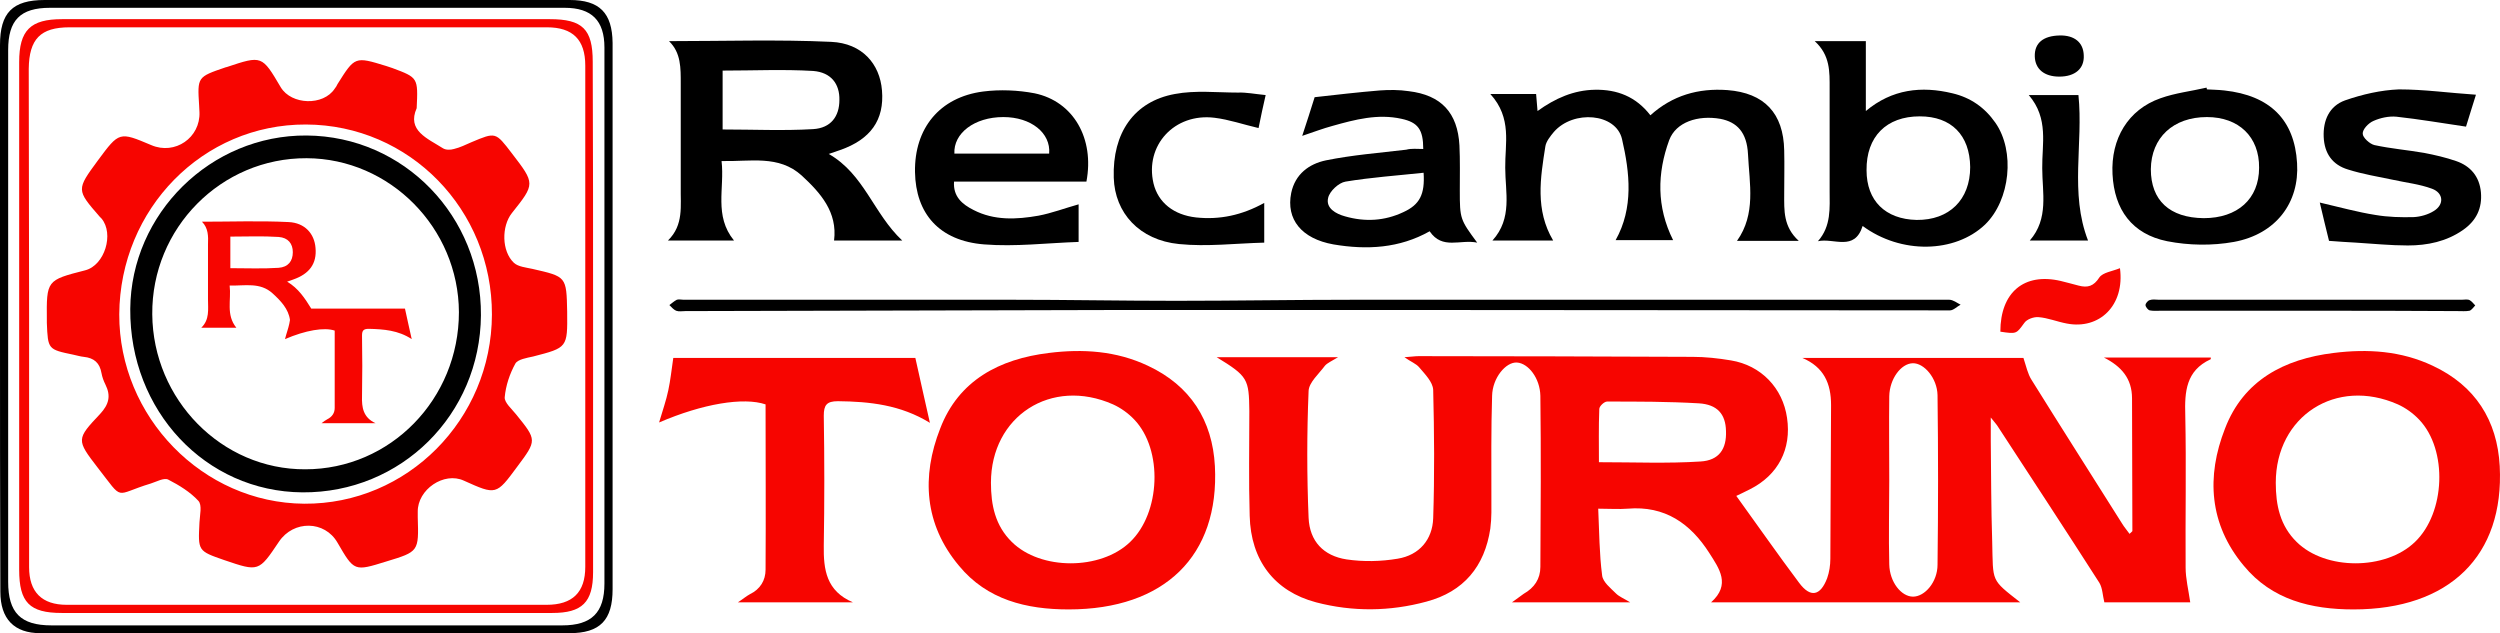
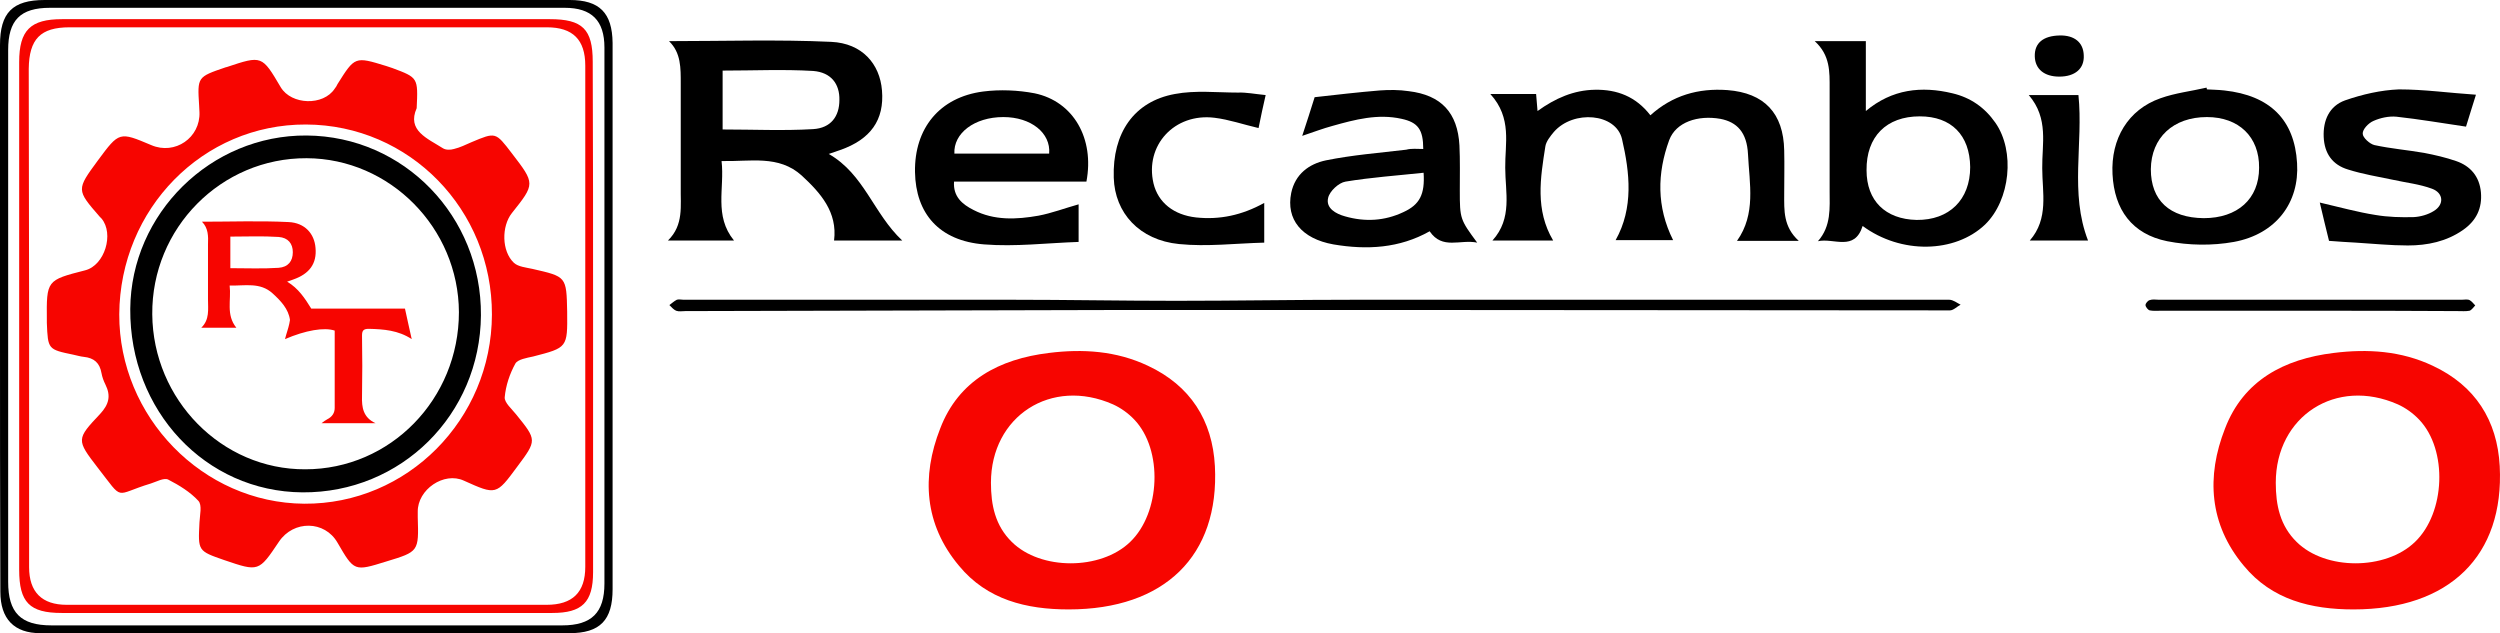
<svg xmlns="http://www.w3.org/2000/svg" width="229" height="58" viewBox="0 0 229 58" fill="none">
-   <path d="M111.448 32.72C115.284 32.72 118.763 32.72 122.567 32.72C121.981 33.078 121.591 33.24 121.364 33.5C120.811 34.248 119.901 35.028 119.868 35.807C119.706 39.674 119.706 43.573 119.868 47.44C119.966 49.584 121.234 50.916 123.347 51.242C124.875 51.469 126.501 51.436 128.029 51.176C130.012 50.852 131.215 49.422 131.28 47.472C131.41 43.541 131.377 39.609 131.28 35.71C131.247 34.995 130.532 34.28 130.012 33.663C129.719 33.305 129.231 33.143 128.646 32.72C129.231 32.688 129.589 32.623 129.947 32.623C138.302 32.623 146.657 32.656 155.045 32.688C156.216 32.688 157.386 32.818 158.556 33.013C161.32 33.468 163.303 35.547 163.693 38.277C164.116 41.136 162.88 43.508 160.312 44.808C159.857 45.035 159.402 45.263 159.044 45.425C160.995 48.122 162.848 50.787 164.799 53.386C165.839 54.783 166.749 54.588 167.367 52.964C167.562 52.411 167.66 51.794 167.66 51.176C167.692 46.498 167.692 41.786 167.725 37.107C167.725 35.125 167.074 33.63 165.091 32.785C171.918 32.785 178.778 32.785 185.346 32.785C185.606 33.565 185.736 34.248 186.093 34.8C188.824 39.187 191.62 43.573 194.384 47.96C194.579 48.285 194.839 48.577 195.066 48.902C195.229 48.739 195.326 48.675 195.326 48.642C195.326 44.58 195.294 40.551 195.294 36.49C195.294 34.67 194.319 33.565 192.726 32.753C195.977 32.753 199.228 32.753 202.511 32.753C202.511 32.85 202.511 32.915 202.479 32.915C200.236 33.955 200.106 35.872 200.171 38.017C200.268 42.663 200.171 47.342 200.203 51.989C200.203 52.996 200.463 54.036 200.626 55.173C198.09 55.173 195.326 55.173 192.758 55.173C192.596 54.523 192.595 53.873 192.303 53.386C189.247 48.609 186.126 43.865 183.037 39.122C182.907 38.894 182.712 38.699 182.355 38.244C182.355 39.154 182.355 39.771 182.355 40.389C182.387 43.476 182.387 46.53 182.485 49.617C182.582 53.353 182.322 53.029 185.053 55.173C175.592 55.173 166.229 55.173 156.736 55.173C158.556 53.548 157.484 52.086 156.573 50.657C154.85 47.96 152.509 46.303 149.096 46.595C148.283 46.66 147.47 46.595 146.397 46.595C146.495 48.707 146.495 50.722 146.755 52.704C146.82 53.321 147.535 53.873 148.023 54.361C148.315 54.653 148.738 54.816 149.323 55.173C145.617 55.173 142.203 55.173 138.497 55.173C139.017 54.816 139.277 54.588 139.57 54.393C140.545 53.841 141.098 53.029 141.098 51.924C141.13 46.692 141.163 41.494 141.098 36.262C141.065 34.638 139.993 33.273 138.952 33.208C137.944 33.143 136.709 34.605 136.676 36.262C136.579 39.349 136.611 42.403 136.611 45.49C136.611 46.465 136.644 47.44 136.514 48.415C135.994 51.891 134.076 54.198 130.662 55.108C127.313 56.018 123.9 56.05 120.551 55.173C116.747 54.166 114.569 51.339 114.471 47.245C114.374 44.06 114.439 40.844 114.439 37.659C114.406 34.703 114.309 34.475 111.448 32.72ZM173.056 43.931C173.056 46.53 172.991 49.097 173.056 51.696C173.089 53.321 174.162 54.653 175.235 54.653C176.307 54.653 177.478 53.321 177.478 51.729C177.543 46.562 177.543 41.364 177.478 36.197C177.445 34.638 176.242 33.24 175.202 33.273C174.129 33.305 173.089 34.703 173.056 36.295C173.024 38.829 173.056 41.396 173.056 43.931ZM146.462 42.338C149.713 42.338 152.737 42.468 155.76 42.273C157.484 42.176 158.166 41.104 158.101 39.479C158.069 37.952 157.321 37.042 155.598 36.944C152.802 36.782 150.006 36.782 147.21 36.782C146.95 36.782 146.495 37.205 146.495 37.464C146.43 39.122 146.462 40.779 146.462 42.338Z" fill="#F70500" />
  <path d="M97.891 55.823C94.022 55.823 90.413 54.946 87.845 51.826C84.659 48.025 84.399 43.638 86.122 39.252C87.812 34.833 91.551 32.883 96.07 32.331C99.191 31.941 102.247 32.136 105.141 33.5C109.042 35.32 111.058 38.504 111.285 42.696C111.708 50.916 106.669 55.823 97.891 55.823ZM90.771 44.223C90.771 46.27 91.161 48.155 92.689 49.649C95.322 52.249 100.817 52.249 103.515 49.649C106.311 46.985 106.539 41.201 103.905 38.439C103.353 37.854 102.67 37.367 101.955 37.042C96.298 34.54 90.771 38.114 90.771 44.223Z" fill="#F70500" />
  <path d="M215.581 55.823C211.712 55.823 208.103 54.946 205.535 51.826C202.349 48.025 202.089 43.638 203.812 39.252C205.502 34.833 209.241 32.883 213.76 32.331C216.881 31.941 219.937 32.136 222.831 33.5C226.732 35.32 228.748 38.504 228.975 42.696C229.398 50.916 224.359 55.823 215.581 55.823ZM208.461 44.223C208.461 46.27 208.851 48.155 210.379 49.649C213.012 52.249 218.507 52.249 221.205 49.649C224.001 46.985 224.229 41.201 221.595 38.439C221.043 37.854 220.36 37.367 219.645 37.042C213.988 34.54 208.461 38.114 208.461 44.223Z" fill="#F70500" />
-   <path d="M83.846 32.785C84.301 34.865 84.724 36.685 85.179 38.732C82.481 37.075 79.652 36.782 76.759 36.75C75.718 36.75 75.458 37.107 75.458 38.082C75.523 42.046 75.523 46.01 75.458 49.974C75.426 52.184 75.686 54.133 78.124 55.173C74.678 55.173 71.264 55.173 67.591 55.173C68.046 54.881 68.338 54.621 68.696 54.426C69.639 53.971 70.126 53.158 70.126 52.184C70.159 47.115 70.126 42.078 70.126 37.042C68.111 36.36 64.372 36.977 60.373 38.699C60.698 37.594 61.023 36.685 61.218 35.742C61.413 34.833 61.511 33.89 61.673 32.785C69.021 32.785 76.564 32.785 83.846 32.785Z" fill="#F70500" />
  <path d="M75.913 14.102C79.164 15.954 80.01 19.561 82.643 22.03C80.4 22.03 78.449 22.03 76.401 22.03C76.726 19.431 75.166 17.676 73.442 16.084C71.329 14.167 68.728 14.817 66.095 14.752C66.388 17.254 65.38 19.756 67.233 22.03C65.217 22.03 63.299 22.03 61.186 22.03C62.649 20.601 62.324 18.846 62.356 17.124C62.356 13.972 62.356 10.82 62.356 7.668C62.356 6.239 62.389 4.841 61.283 3.769C66.29 3.769 71.232 3.607 76.141 3.834C78.969 3.964 80.595 5.849 80.79 8.286C81.017 10.983 79.75 12.77 76.954 13.745C76.694 13.842 76.401 13.94 75.913 14.102ZM66.192 11.86C68.989 11.86 71.752 11.99 74.483 11.828C76.108 11.73 76.889 10.658 76.889 9.163C76.921 7.701 76.141 6.629 74.483 6.499C71.752 6.336 69.021 6.466 66.192 6.466C66.192 8.253 66.192 10.073 66.192 11.86Z" fill="black" />
  <path d="M136.514 8.611C138.074 8.611 139.342 8.611 140.708 8.611C140.74 8.968 140.773 9.488 140.838 10.17C142.463 9.001 144.154 8.253 146.105 8.221C148.12 8.188 149.843 8.838 151.176 10.56C153.192 8.741 155.565 8.058 158.231 8.253C161.612 8.513 163.368 10.365 163.433 13.777C163.466 15.109 163.433 16.442 163.433 17.774C163.433 19.268 163.336 20.763 164.766 22.063C162.718 22.063 160.962 22.063 159.109 22.063C160.865 19.593 160.247 16.831 160.117 14.134C160.019 12.12 159.109 11.178 157.581 10.885C155.533 10.528 153.517 11.178 152.899 12.835C151.794 15.857 151.729 18.943 153.257 21.998C151.567 21.998 149.746 21.998 147.99 21.998C149.648 19.041 149.291 15.824 148.576 12.737C148.023 10.365 144.122 10.04 142.333 12.087C142.008 12.477 141.618 12.965 141.553 13.42C141.098 16.311 140.61 19.236 142.268 22.03C140.48 22.03 138.66 22.03 136.709 22.03C138.562 19.983 137.879 17.611 137.879 15.369C137.847 13.192 138.53 10.82 136.514 8.611Z" fill="black" />
  <path d="M0 28.886C0 20.633 0 12.38 0 4.127C0 1.17 1.138 0 4.096 0C20.124 0 36.152 0 52.18 0C54.911 0 56.082 1.17 56.114 3.932C56.114 15.174 56.114 26.417 56.114 37.692C56.114 43.118 56.114 48.544 56.114 53.971C56.114 56.798 54.976 58 52.148 58C35.99 58 19.832 58 3.706 58C1.3 58 0.033 56.7 0.033 54.198C0 45.718 0 37.302 0 28.886ZM55.366 29.016C55.366 20.796 55.366 12.575 55.366 4.354C55.366 1.885 54.196 0.715 51.725 0.715C36.022 0.715 20.287 0.715 4.584 0.715C1.853 0.715 0.748 1.852 0.748 4.582C0.748 20.828 0.748 37.042 0.748 53.288C0.748 56.115 1.886 57.285 4.714 57.285C20.319 57.285 35.892 57.285 51.498 57.285C54.196 57.285 55.366 56.115 55.366 53.451C55.366 45.295 55.366 37.139 55.366 29.016Z" fill="black" />
  <path d="M170.618 20.698C169.87 23.07 167.985 21.77 166.522 22.095C167.757 20.698 167.594 19.041 167.594 17.449C167.594 14.329 167.594 11.21 167.594 8.091C167.594 6.596 167.66 5.069 166.229 3.769C167.985 3.769 169.48 3.769 170.911 3.769C170.911 5.816 170.911 7.896 170.911 10.17C173.316 8.156 176.015 7.863 178.843 8.546C180.501 8.936 181.802 9.845 182.777 11.243C184.598 13.842 184.143 18.326 181.834 20.568C179.071 23.2 174.129 23.297 170.618 20.698ZM175.852 10.658C172.796 10.658 170.943 12.51 170.976 15.597C170.976 18.391 172.699 20.081 175.56 20.146C178.551 20.178 180.469 18.294 180.469 15.304C180.436 12.38 178.746 10.658 175.852 10.658Z" fill="black" />
  <path d="M130.369 13.647C130.369 11.86 129.882 11.21 128.386 10.885C126.208 10.398 124.127 10.95 122.047 11.535C121.201 11.762 120.356 12.087 119.283 12.445C119.706 11.178 120.063 10.04 120.421 8.903C122.437 8.676 124.42 8.448 126.37 8.286C127.248 8.221 128.159 8.221 129.036 8.351C132.027 8.708 133.523 10.333 133.685 13.322C133.75 14.687 133.718 16.084 133.718 17.449C133.718 20.048 133.75 20.113 135.311 22.225C133.75 21.9 132.125 22.908 130.955 21.185C128.191 22.745 125.2 22.908 122.144 22.388C119.218 21.868 117.788 20.081 118.275 17.676C118.633 15.954 119.901 15.012 121.461 14.687C123.867 14.199 126.338 14.005 128.809 13.712C129.296 13.582 129.784 13.647 130.369 13.647ZM130.402 15.824C127.964 16.084 125.59 16.247 123.249 16.636C122.632 16.734 121.786 17.514 121.656 18.131C121.429 19.073 122.372 19.593 123.217 19.821C125.038 20.341 126.826 20.243 128.549 19.431C130.044 18.748 130.532 17.806 130.402 15.824Z" fill="black" />
  <path d="M99.516 16.636C95.485 16.636 91.486 16.636 87.39 16.636C87.292 18.001 88.138 18.716 89.178 19.236C91.064 20.211 93.112 20.113 95.127 19.756C96.33 19.528 97.533 19.073 98.801 18.716C98.801 19.788 98.801 20.86 98.801 22.16C95.908 22.258 93.014 22.615 90.153 22.388C86.024 22.063 83.879 19.561 83.814 15.759C83.749 11.762 86.057 8.903 90.056 8.383C91.584 8.188 93.242 8.253 94.77 8.546C98.346 9.293 100.264 12.705 99.516 16.636ZM87.422 14.069C90.348 14.069 93.242 14.069 96.103 14.069C96.265 12.185 94.445 10.723 91.909 10.723C89.243 10.723 87.325 12.217 87.422 14.069Z" fill="black" />
  <path d="M202.154 8.188C202.674 8.221 203.194 8.221 203.747 8.286C207.941 8.741 210.184 10.983 210.412 14.947C210.639 18.553 208.493 21.445 204.625 22.16C202.641 22.518 200.496 22.485 198.512 22.095C195.294 21.445 193.668 19.203 193.506 15.954C193.343 12.705 194.936 10.04 197.895 9.001C199.26 8.513 200.723 8.351 202.121 8.026C202.121 8.091 202.154 8.123 202.154 8.188ZM201.861 19.983C204.95 19.983 206.933 18.229 206.933 15.369C206.965 12.542 205.08 10.723 202.154 10.723C199.065 10.723 197.05 12.607 197.017 15.499C197.017 18.358 198.74 19.951 201.861 19.983Z" fill="black" />
  <path d="M226.797 8.676C226.439 9.78 226.147 10.788 225.887 11.6C223.676 11.275 221.595 10.918 219.515 10.69C218.832 10.625 218.052 10.788 217.401 11.08C216.946 11.275 216.394 11.86 216.426 12.25C216.426 12.607 217.076 13.192 217.499 13.29C218.994 13.615 220.555 13.745 222.051 14.005C223.058 14.199 224.034 14.427 224.977 14.752C226.309 15.207 227.122 16.181 227.252 17.611C227.382 19.073 226.83 20.211 225.627 21.055C224.099 22.128 222.343 22.485 220.555 22.485C218.962 22.485 217.401 22.323 215.808 22.225C215.061 22.193 214.28 22.128 213.338 22.063C213.077 20.991 212.785 19.821 212.492 18.553C214.313 18.976 215.938 19.431 217.596 19.691C218.734 19.886 219.937 19.918 221.108 19.886C221.725 19.853 222.408 19.658 222.928 19.333C223.904 18.748 223.839 17.676 222.766 17.286C221.628 16.864 220.392 16.734 219.222 16.474C217.824 16.181 216.426 15.954 215.093 15.532C213.663 15.109 212.915 14.069 212.85 12.542C212.785 11.015 213.37 9.715 214.801 9.196C216.394 8.643 218.084 8.253 219.742 8.188C222.051 8.188 224.359 8.513 226.797 8.676Z" fill="black" />
  <path d="M120.323 28.399C113.951 28.399 107.579 28.399 101.207 28.399C88.398 28.431 75.588 28.464 62.779 28.496C62.486 28.496 62.194 28.561 61.934 28.464C61.706 28.366 61.511 28.139 61.316 27.944C61.543 27.782 61.739 27.587 61.999 27.457C62.161 27.392 62.389 27.457 62.616 27.457C72.63 27.457 82.676 27.457 92.689 27.457C97.696 27.457 102.702 27.554 107.709 27.554C113.171 27.554 118.6 27.457 124.062 27.457C142.236 27.457 160.377 27.457 178.551 27.457C178.908 27.457 179.266 27.749 179.591 27.912C179.266 28.074 178.941 28.431 178.616 28.431C163.888 28.431 149.161 28.399 134.433 28.399C129.687 28.399 125.005 28.399 120.323 28.399Z" fill="black" />
  <path d="M115.934 8.708C115.707 9.715 115.479 10.723 115.284 11.73C113.886 11.405 112.586 10.95 111.253 10.788C107.579 10.333 104.848 13.322 105.661 16.799C106.084 18.553 107.514 19.691 109.562 19.918C111.708 20.146 113.756 19.723 115.804 18.586C115.804 19.821 115.804 20.893 115.804 22.225C113.203 22.29 110.57 22.615 108.002 22.355C104.36 21.998 102.117 19.496 102.02 16.279C101.89 12.185 103.873 9.293 107.612 8.611C109.497 8.253 111.48 8.481 113.399 8.481C114.146 8.448 114.927 8.611 115.934 8.708Z" fill="black" />
  <path d="M185.833 8.708C187.524 8.708 189.019 8.708 190.385 8.708C190.84 13.16 189.572 17.676 191.263 22.03C189.669 22.03 187.881 22.03 185.931 22.03C187.686 20.016 187.069 17.644 187.069 15.402C187.036 13.225 187.686 10.853 185.833 8.708Z" fill="black" />
-   <path d="M183.232 30.381C183.232 26.774 185.411 24.955 188.759 25.735C189.312 25.864 189.865 26.027 190.385 26.157C191.23 26.384 191.783 26.222 192.303 25.41C192.628 24.955 193.473 24.857 194.189 24.565C194.644 27.977 192.303 30.218 189.312 29.634C188.434 29.471 187.589 29.114 186.711 29.049C186.288 29.016 185.638 29.244 185.411 29.601C184.695 30.576 184.728 30.608 183.232 30.381Z" fill="#F70500" />
  <path d="M211.517 28.464C206.965 28.464 202.446 28.464 197.895 28.464C197.57 28.464 197.245 28.496 196.919 28.431C196.757 28.399 196.529 28.106 196.529 27.944C196.529 27.782 196.757 27.522 196.919 27.489C197.18 27.392 197.472 27.457 197.765 27.457C206.998 27.457 216.264 27.457 225.497 27.457C225.724 27.457 226.017 27.392 226.212 27.489C226.407 27.587 226.57 27.814 226.732 27.977C226.57 28.139 226.407 28.399 226.212 28.464C225.854 28.529 225.497 28.496 225.107 28.496C220.62 28.464 216.068 28.464 211.517 28.464Z" fill="black" />
  <path d="M188.629 7.018C187.264 7.018 186.418 6.336 186.386 5.166C186.353 3.932 187.166 3.282 188.662 3.249C190.027 3.217 190.84 3.899 190.872 5.069C190.937 6.271 190.092 7.018 188.629 7.018Z" fill="black" />
  <path d="M54.326 28.984C54.326 36.782 54.326 44.613 54.326 52.411C54.326 55.173 53.318 56.148 50.587 56.148C35.6 56.148 20.645 56.148 5.657 56.148C2.698 56.148 1.756 55.173 1.756 52.184C1.756 36.685 1.756 21.185 1.756 5.686C1.756 2.762 2.796 1.755 5.689 1.755C20.579 1.755 35.47 1.755 50.36 1.755C53.351 1.755 54.294 2.664 54.294 5.654C54.326 13.452 54.326 21.218 54.326 28.984ZM2.666 28.886C2.666 36.587 2.666 44.255 2.666 51.956C2.666 54.231 3.836 55.401 6.112 55.401C20.775 55.401 35.404 55.401 50.067 55.401C52.44 55.401 53.611 54.263 53.611 51.924C53.611 36.62 53.611 21.315 53.611 6.011C53.611 3.639 52.473 2.502 50.099 2.502C35.535 2.502 20.97 2.502 6.372 2.502C3.706 2.502 2.666 3.574 2.633 6.304C2.633 13.842 2.666 21.38 2.666 28.886Z" fill="#F70500" />
  <path d="M38.168 9.91C37.258 11.957 39.143 12.672 40.574 13.582C40.834 13.745 41.257 13.745 41.582 13.647C42.134 13.517 42.654 13.257 43.175 13.03C45.418 12.087 45.385 12.087 46.881 14.037C49.027 16.831 49.027 16.831 46.881 19.528C45.938 20.73 45.938 23.005 47.076 24.077C47.466 24.435 48.181 24.5 48.767 24.63C51.888 25.345 51.888 25.312 51.953 28.561C51.985 31.843 51.985 31.843 48.832 32.656C48.246 32.785 47.434 32.915 47.206 33.305C46.686 34.248 46.328 35.32 46.231 36.392C46.198 36.88 46.881 37.464 47.271 37.952C49.189 40.324 49.189 40.324 47.369 42.761C45.45 45.36 45.45 45.36 42.492 44.028C40.671 43.183 38.233 44.84 38.266 46.887C38.266 47.05 38.266 47.212 38.266 47.375C38.363 50.527 38.363 50.527 35.372 51.436C32.446 52.346 32.446 52.346 30.918 49.714C29.748 47.667 26.887 47.635 25.554 49.617C23.701 52.379 23.701 52.379 20.547 51.306C18.109 50.462 18.141 50.462 18.271 47.862C18.304 47.18 18.531 46.27 18.174 45.88C17.426 45.068 16.418 44.45 15.41 43.931C15.02 43.736 14.337 44.126 13.817 44.288C10.371 45.328 11.411 45.978 8.941 42.826C6.99 40.291 6.99 40.226 9.168 37.919C9.981 37.042 10.176 36.262 9.656 35.222C9.493 34.898 9.363 34.54 9.298 34.183C9.136 33.24 8.615 32.785 7.673 32.688C7.348 32.656 7.055 32.558 6.73 32.493C4.389 32.006 4.389 32.006 4.291 29.569C4.291 29.504 4.291 29.406 4.291 29.341C4.259 25.669 4.259 25.669 7.803 24.76C9.591 24.305 10.469 21.413 9.298 20.016C9.233 19.951 9.168 19.886 9.136 19.853C6.99 17.384 6.99 17.384 8.973 14.687C10.924 12.055 10.924 12.055 13.85 13.29C16.028 14.232 18.369 12.607 18.271 10.268C18.271 10.073 18.239 9.878 18.239 9.65C18.076 7.051 18.076 7.051 20.645 6.174C20.677 6.174 20.709 6.141 20.775 6.141C23.993 5.069 23.993 5.069 25.716 7.993C26.692 9.618 29.618 9.715 30.658 8.123C30.756 7.993 30.853 7.863 30.918 7.701C32.511 5.166 32.511 5.166 35.372 6.044C35.567 6.109 35.762 6.174 35.957 6.239C38.298 7.116 38.298 7.116 38.168 9.91ZM28.024 11.405C18.596 11.373 10.989 19.106 10.924 28.789C10.891 38.179 18.564 46.075 27.862 46.14C37.29 46.205 45.028 38.439 45.06 28.821C45.093 19.203 37.518 11.438 28.024 11.405Z" fill="#F70500" />
-   <path d="M28.09 12.412C36.998 12.477 44.117 19.821 44.053 28.886C43.987 37.984 36.737 45.165 27.699 45.1C18.824 45.035 11.867 37.627 11.932 28.301C11.997 19.561 19.312 12.347 28.09 12.412ZM28.09 14.492C20.254 14.459 13.882 20.893 13.947 28.789C14.012 36.62 20.319 43.021 27.959 42.988C35.762 42.988 42.037 36.555 42.037 28.594C42.004 20.893 35.73 14.524 28.09 14.492Z" fill="black" />
+   <path d="M28.09 12.412C36.998 12.477 44.117 19.821 44.053 28.886C43.987 37.984 36.737 45.165 27.699 45.1C18.824 45.035 11.867 37.627 11.932 28.301C11.997 19.561 19.312 12.347 28.09 12.412ZM28.09 14.492C20.254 14.459 13.882 20.893 13.947 28.789C14.012 36.62 20.319 43.021 27.959 42.988C35.762 42.988 42.037 36.555 42.037 28.594C42.004 20.893 35.73 14.524 28.09 14.492" fill="black" />
  <path d="M33.161 36.295C33.194 34.443 33.194 32.59 33.161 30.738C33.161 30.284 33.291 30.121 33.779 30.121C35.145 30.154 36.477 30.251 37.713 31.063C37.485 30.121 37.323 29.244 37.095 28.269C34.299 28.269 31.373 28.269 28.512 28.269C27.927 27.327 27.342 26.417 26.301 25.799C26.561 25.702 26.724 25.669 26.854 25.605C28.35 25.085 29.032 24.142 28.902 22.713C28.805 21.413 27.927 20.406 26.431 20.341C23.798 20.211 21.165 20.308 18.499 20.308C19.084 20.893 19.084 21.64 19.052 22.388C19.052 24.077 19.052 25.767 19.052 27.424C19.052 28.334 19.214 29.276 18.434 30.023C19.572 30.023 20.579 30.023 21.652 30.023C20.677 28.821 21.197 27.489 21.035 26.157C22.433 26.189 23.831 25.832 24.968 26.872C25.716 27.554 26.431 28.301 26.561 29.309C26.529 29.439 26.529 29.536 26.497 29.666C26.399 30.121 26.236 30.543 26.106 31.063C27.992 30.251 29.715 29.959 30.658 30.284C30.658 32.656 30.658 34.995 30.658 37.367C30.658 37.822 30.43 38.179 29.975 38.407C29.813 38.504 29.65 38.602 29.455 38.764C31.178 38.764 32.771 38.764 34.397 38.764C33.259 38.244 33.129 37.302 33.161 36.295ZM21.1 24.565C21.1 23.622 21.1 22.648 21.1 21.673C22.595 21.673 24.058 21.608 25.521 21.705C26.399 21.77 26.822 22.323 26.822 23.102C26.822 23.915 26.399 24.467 25.521 24.532C24.058 24.63 22.595 24.565 21.1 24.565Z" fill="#F70500" />
</svg>